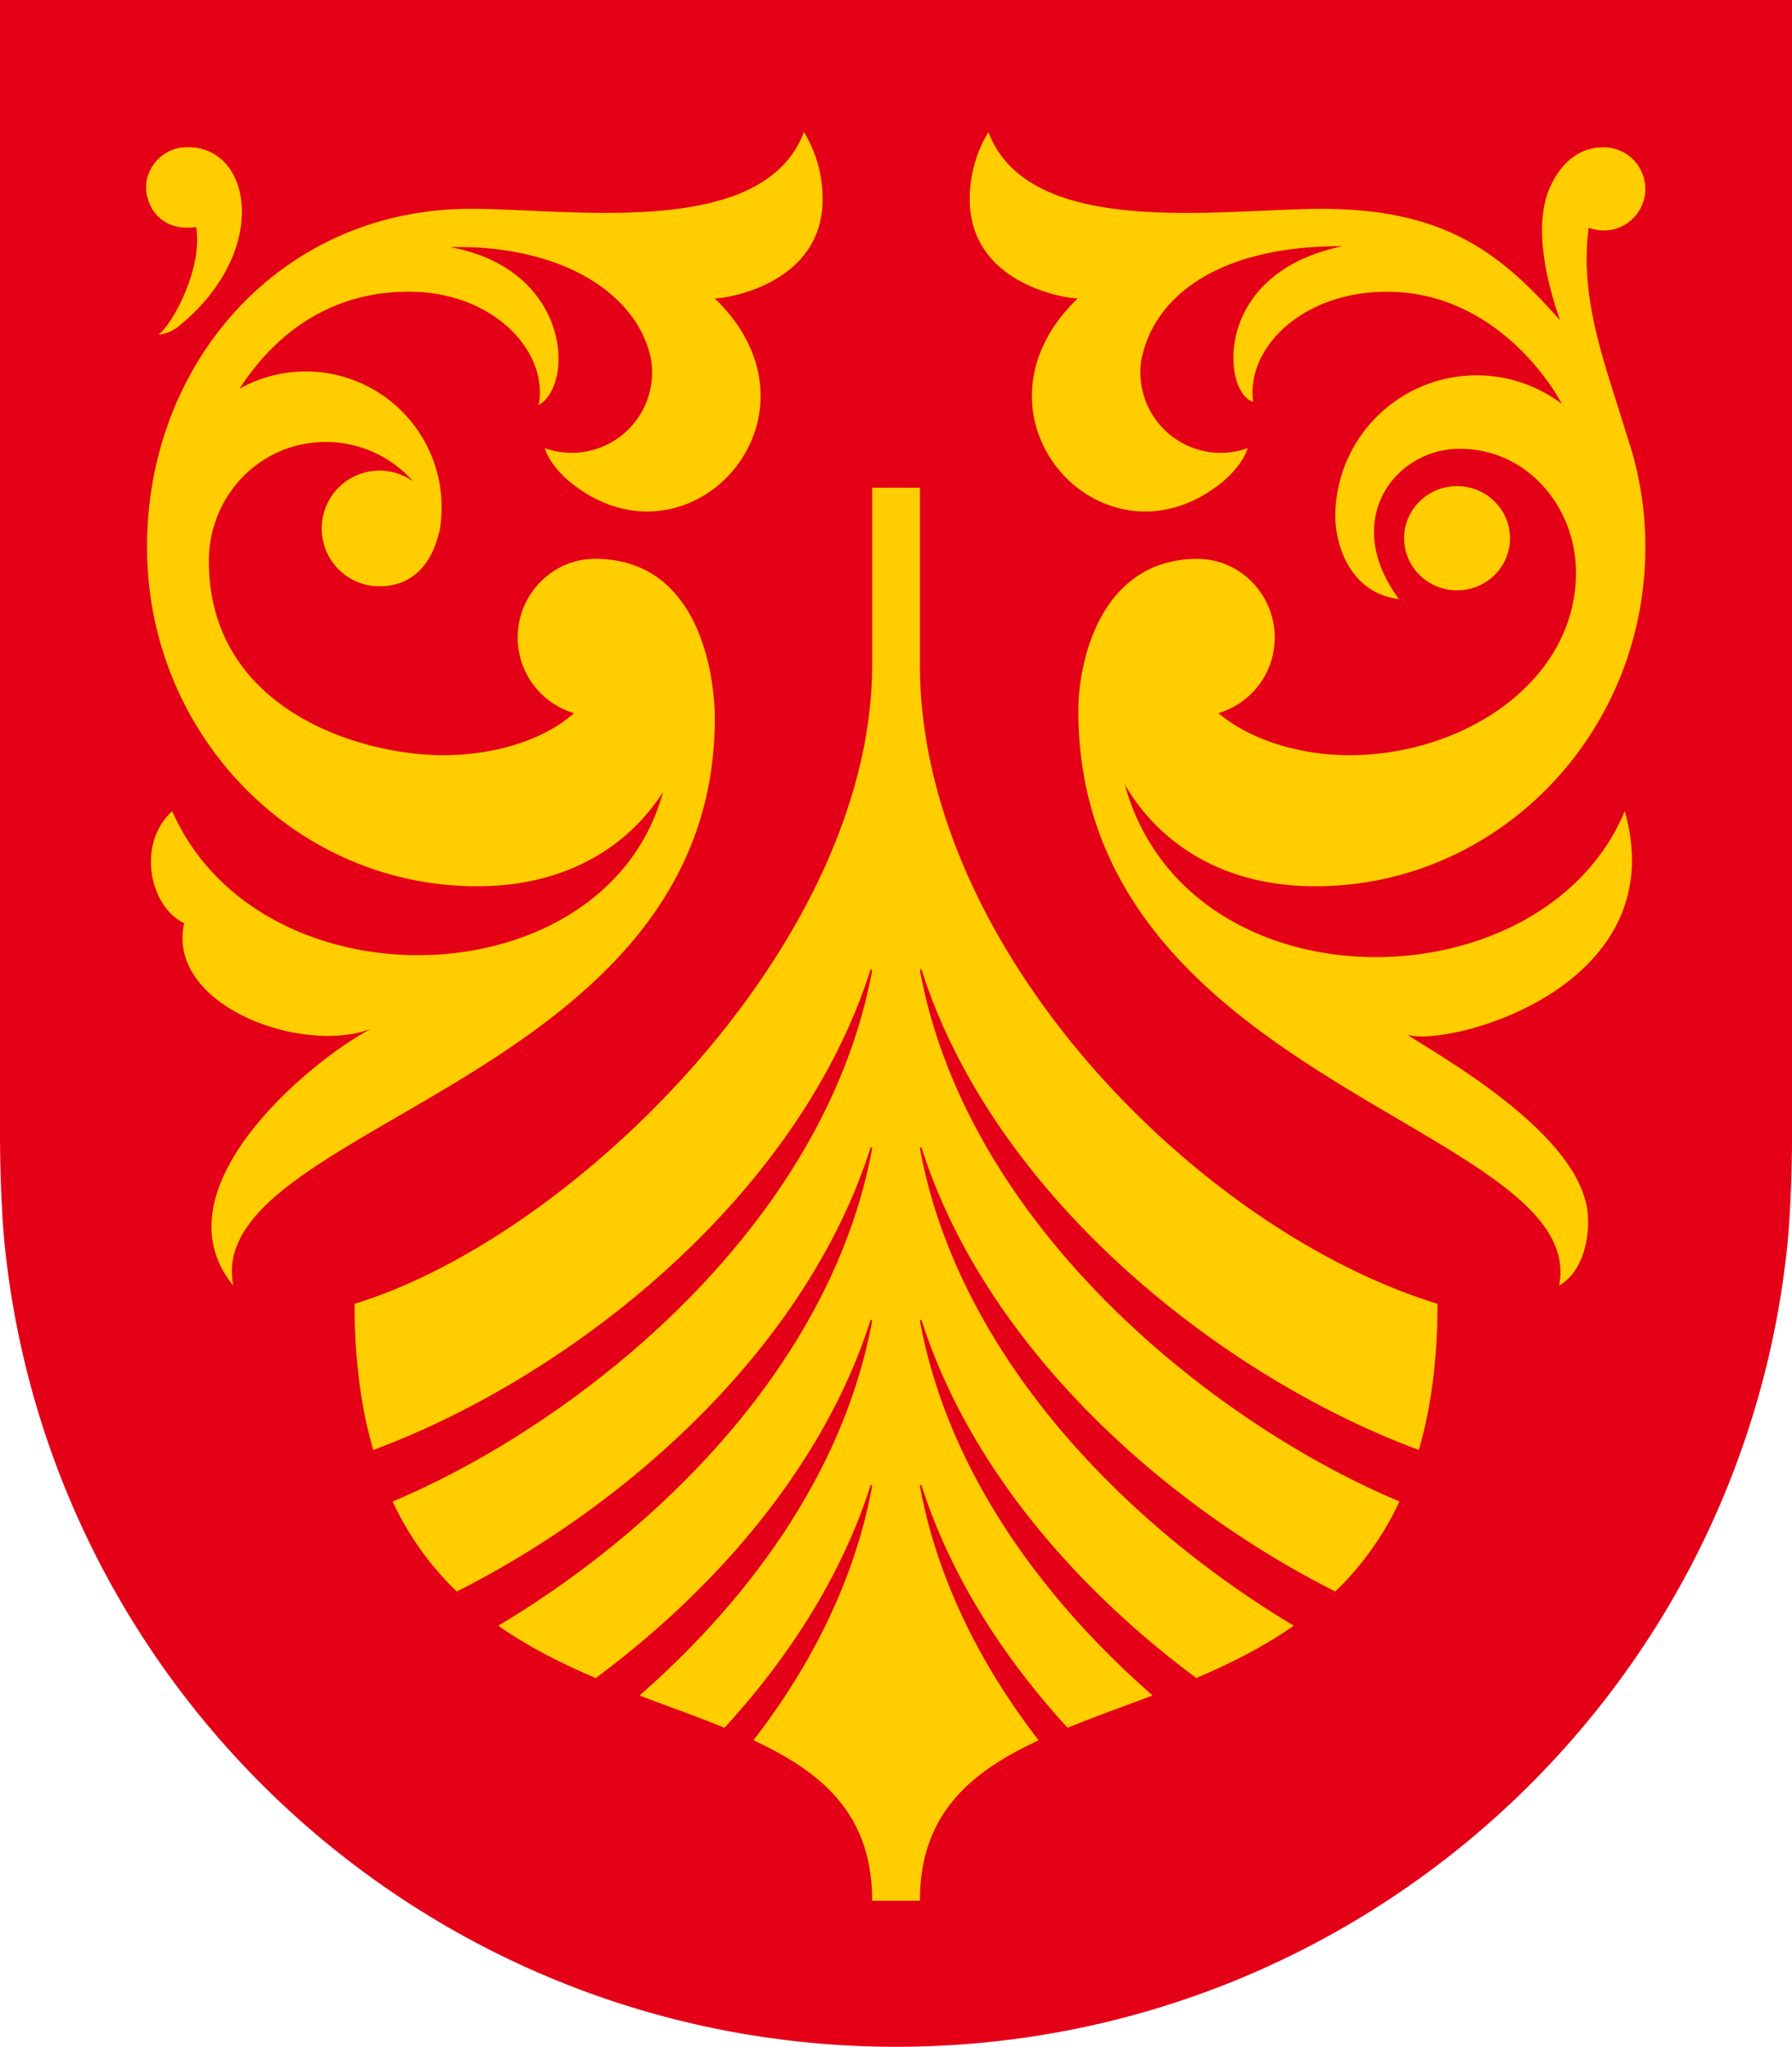
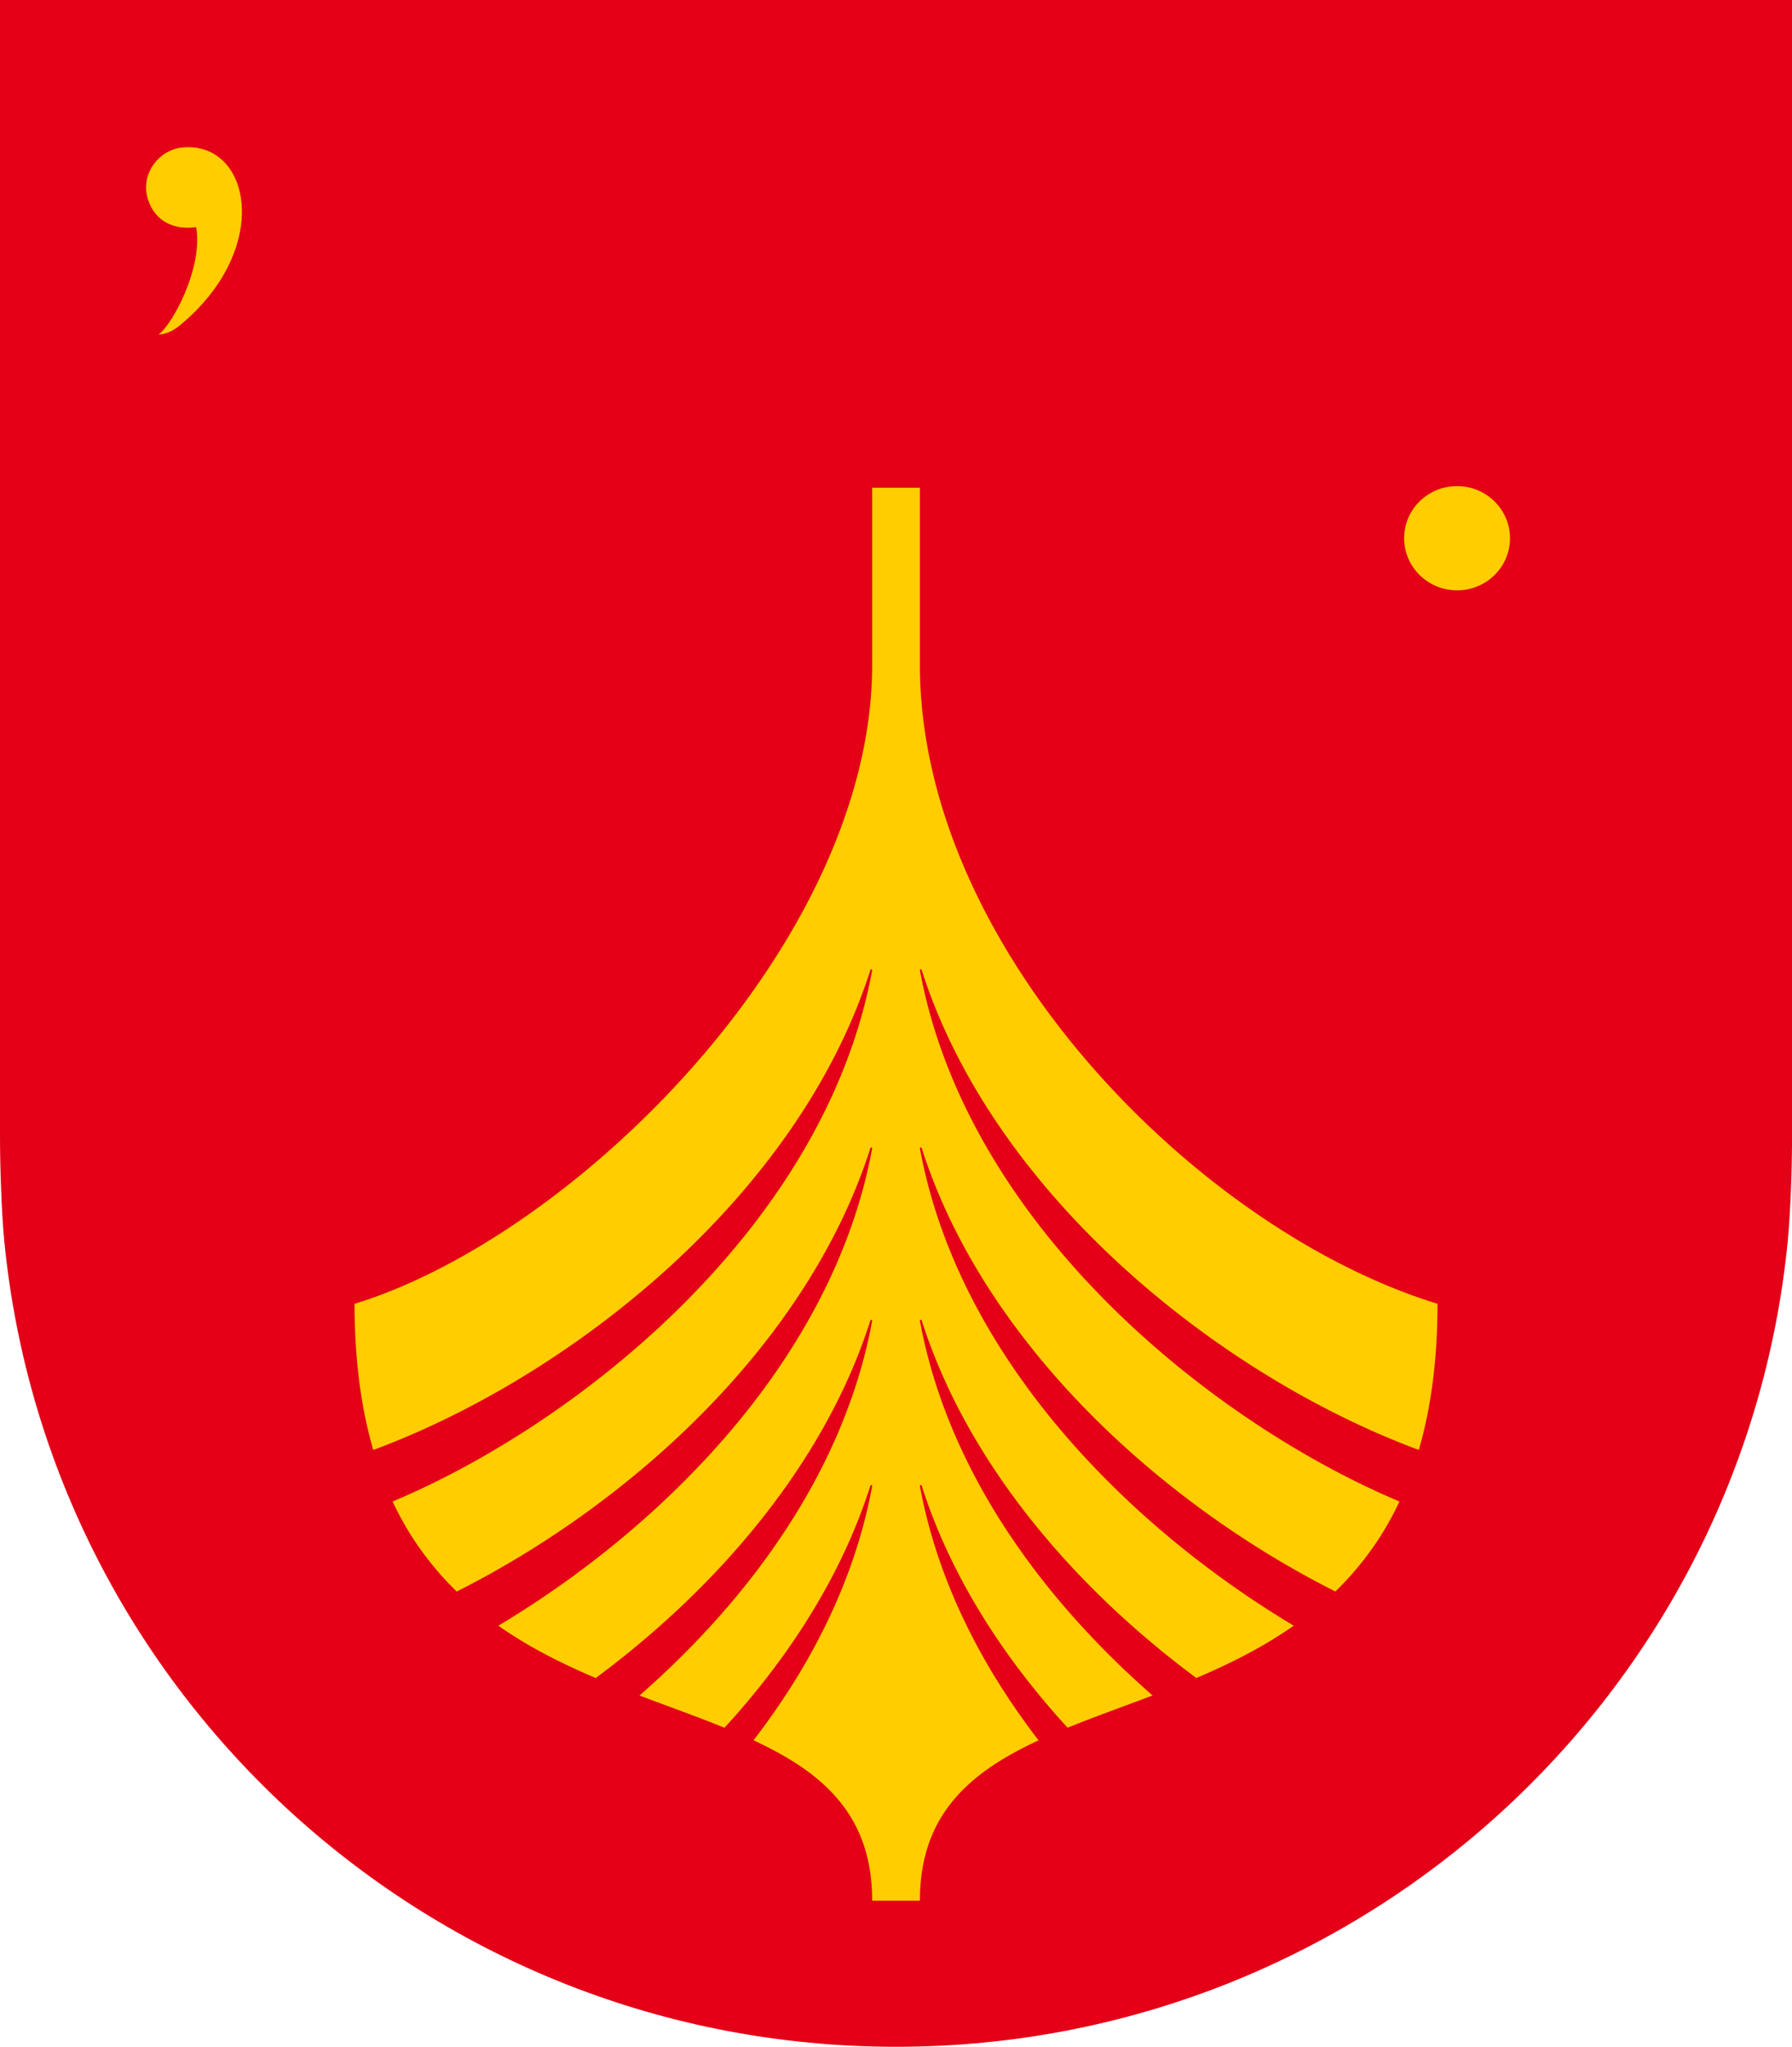
<svg xmlns="http://www.w3.org/2000/svg" id="ORIGINAL_2_copy_2" data-name="ORIGINAL 2 copy 2" version="1.1" viewBox="0 0 1418.1 1618.7">
  <defs id="defs4">
    <style id="style2">.cls-1{fill:#e40017;}.cls-2{fill:#ffcd00;}</style>
  </defs>
  <title id="title6">VT Fylkesvåpen_rgb</title>
  <path id="path8" class="cls-1" transform="translate(-14.71 -14.86)" d="M14.71,14.86V913.54c0,23.7,1.18,60.44,3.46,83.55C53.55,1354.43,356,1633.6,723.77,1633.6S1394,1354.43,1429.38,997.09c2.29-23.11,3.47-59.85,3.47-83.55V14.86Z" />
  <path id="path10" class="cls-2" transform="translate(-14.71 -14.86)" d="M742.69,1190.15a.7.7,0,0,1,.54-.81.73.73,0,0,1,.83.45c22.42,70.39,63.88,135.2,115.48,191.47,21.26-8.65,44.08-16.71,67.26-25.51-87.68-76.68-162.37-178.37-184.11-296.29a.69.69,0,0,1,.54-.8.71.71,0,0,1,.83.44c35.86,112.6,120.41,210.92,217.36,282.84,26.63-11.3,52.93-24.44,77.11-41.39-129.18-77.12-265.18-211.14-295.84-377.45a.69.69,0,0,1,.54-.8.71.71,0,0,1,.83.45c49,153.93,189.07,281.2,327.37,350.76a239.76,239.76,0,0,0,50.75-71.18c-147.39-61.92-342-216.9-379.49-420.06a.69.69,0,0,1,.54-.8.72.72,0,0,1,.83.45c56.89,178.63,236.35,321.37,393.42,379.66,9.46-32.42,14.81-70.5,14.81-115.61C962.8,988,742.68,765.19,742.68,540.58h0v-140H704.9V540.7C704.81,760.65,469.62,992.64,295.29,1046c0,45.11,5.35,83.19,14.81,115.61,157.07-58.29,336.53-201,393.42-379.66a.72.72,0,0,1,.83-.45.7.7,0,0,1,.54.8c-37.45,203.16-232.1,358.14-379.49,420.06a239.76,239.76,0,0,0,50.75,71.18c138.3-69.56,278.34-196.83,327.37-350.76a.71.71,0,0,1,.83-.45.7.7,0,0,1,.54.8c-30.66,166.31-166.66,300.33-295.84,377.45,24.18,17,50.48,30.09,77.11,41.39,96.95-71.92,181.5-170.24,217.36-282.84a.71.71,0,0,1,.83-.44.7.7,0,0,1,.54.8c-21.74,117.92-96.43,219.6-184.11,296.29,23.18,8.8,46,16.86,67.26,25.51,51.6-56.28,93.06-121.08,115.48-191.47a.73.73,0,0,1,.83-.45.71.71,0,0,1,.54.81c-13.67,74.16-48.29,141.9-93.91,201,54.42,25.29,93.89,58.58,93.92,126.83v.07h37.78v0c0-68.27,39.5-101.57,93.92-126.85C791,1332.05,756.36,1264.31,742.69,1190.15Z" />
  <ellipse id="ellipse12" class="cls-2" transform="translate(692.16 1585.6) rotate(-89)" cx="1167.8" cy="440.58" rx="41.22" ry="41.89" />
-   <path id="path14" class="cls-2" transform="translate(-14.71 -14.86)" d="M1300.48,656.4c-64.93,155.5-346,159.06-395.67-21.09,25.61,44,73.83,79.15,146.43,80.41,144,2.52,262.9-115.37,265.48-263.3q.19-10.53-.42-20.89c-.27-6.18-.87-12.37-1.72-18.55A270.87,270.87,0,0,0,1302,358.91c-15.79-52.77-37.87-106.42-30.1-164a32.89,32.89,0,1,0,12.48-63.53c-17.16-.3-32.26,9.06-42.25,29.76-14.48,30-4.22,74.56,7.16,107.13-46.79-53.08-90.89-88.23-188.72-88.23-80.45,0-231.43,24.29-263.68-60.72a101.41,101.41,0,0,0-14.73,50.43c-2.11,71.7,81.18,81.89,85.5,81-96.54,92.94,19.41,221,113.41,146.11,8.25-6.57,18.13-17.59,20.92-27.55a63.55,63.55,0,0,1-84.83-59.9,64.22,64.22,0,0,1,.92-10.82c11-52.55,65.7-89.64,159-88.95-104.19,21.3-94.66,116.77-70.68,122.94,0,0-.59-5.35-.54-8.07.71-40.3,43.94-78.94,106.4-78.94,74.6,0,121.52,57.66,138.49,88.75a111.9,111.9,0,0,0-179.35,87.31c-.39,22.28,10.56,62.06,50.41,67.06-46.09-62-3.76-118.08,46.84-118.88,53.19-.85,93.21,44.79,93.21,98,0,85.23-87.79,144.32-179.45,144.32-38.51,0-78.2-11.86-103.53-33.27a62.3,62.3,0,0,0,44.58-58.64c.6-34.38-26.78-63.35-61.18-63.35-76.36,0-94.23,80.55-94.23,120,0,294.32,404.93,329.79,380.47,454.75,18.9-11,24.15-37.4,22.72-56.18-4.87-63.84-118.55-125.91-142.91-142.37C1158.5,843.72,1340.31,797.3,1300.48,656.4Z" />
  <path id="path16" class="cls-2" transform="translate(-14.71 -14.86)" d="m159.54 131.44c53.72-4.57 71.24 80.44-3.11 141.23-7.51 6.14-14.77 6.87-16.1 6.67 11.4-8.59 35.16-53.35 29.58-84.85-21.6 3-34.82-8.34-38.72-24.12-4.68-18.93 9.67-37.37 28.35-38.93z" />
-   <path id="path18" class="cls-2" transform="translate(-14.71 -14.86)" d="m665.66 169.72a101.31 101.31 0 0 0-14.73-50.43c-32.25 85.01-183.23 60.71-263.68 60.71-151.87 0-258.72 124.48-256.13 272.41s121.44 265.83 265.48 263.31c69.34-1.21 116.43-33.32 142.84-74.54-44.93 165.12-318.61 173.65-388.44 15.22-28.45 25.83-17.87 75.75 9.49 88.58-14.43 64.06 91 104.21 147.57 83.79-40 20-172.94 124.05-108.78 202.84-24.8-126.95 381.1-160.61 381.1-448.61 0-27.23-8.94-126.17-94.82-126.17-34.4 0-61.78 29-61.18 63.35a62.3 62.3 0 0 0 44.62 58.67c-25.32 22.42-65 33.27-103.53 33.27-65.68 0-185.47-35.85-185.47-153.64 0-51.07 39.78-93.17 90.83-94.06a92.21 92.21 0 0 1 70.8 31.14 45.76 45.76 0 1 0-25.84 83c41.46-0.73 46.11-45.23 46.64-43a107.48 107.48 0 0 0-107.56-126.91 107 107 0 0 0-50.64 13.68c46.18-71.17 107-76.33 131.35-76.76 62.45-1.09 105.7 38.64 106.4 78.94a48.19 48.19 0 0 1-1 10.74c28.67-16.4 25-107.75-70-124.92 84.29-2.07 147.51 34.25 158.83 88.26a64.22 64.22 0 0 1 0.92 10.82 63.57 63.57 0 0 1-84.83 59.9c2.79 10 12.67 21 20.92 27.55 94 74.87 210-53.17 113.42-146.11 4.24 0.86 87.53-9.33 85.42-81.03z" />
</svg>